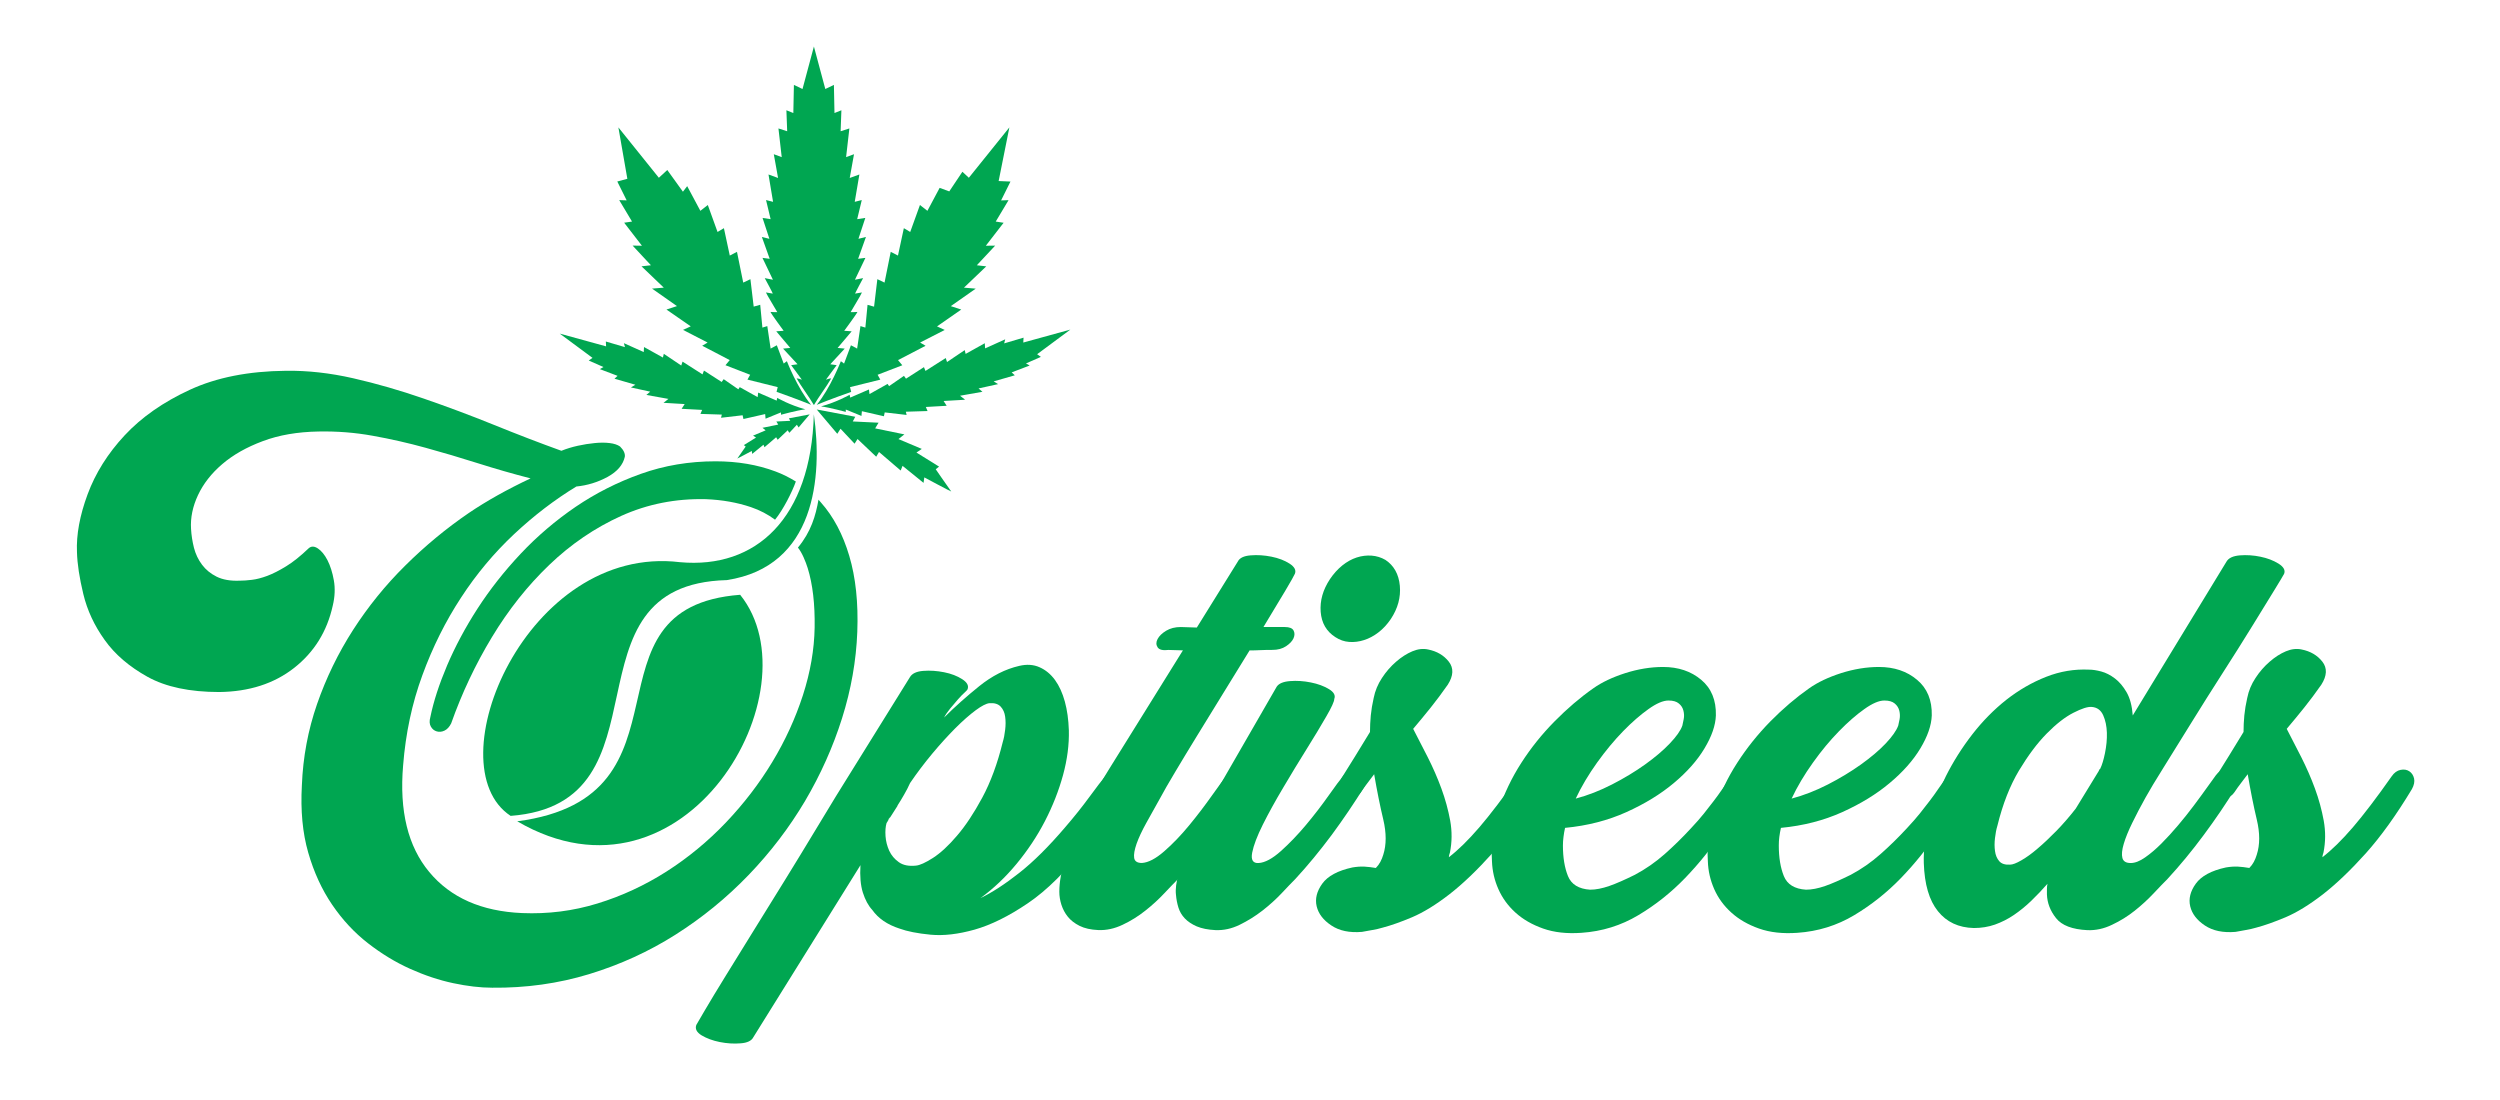
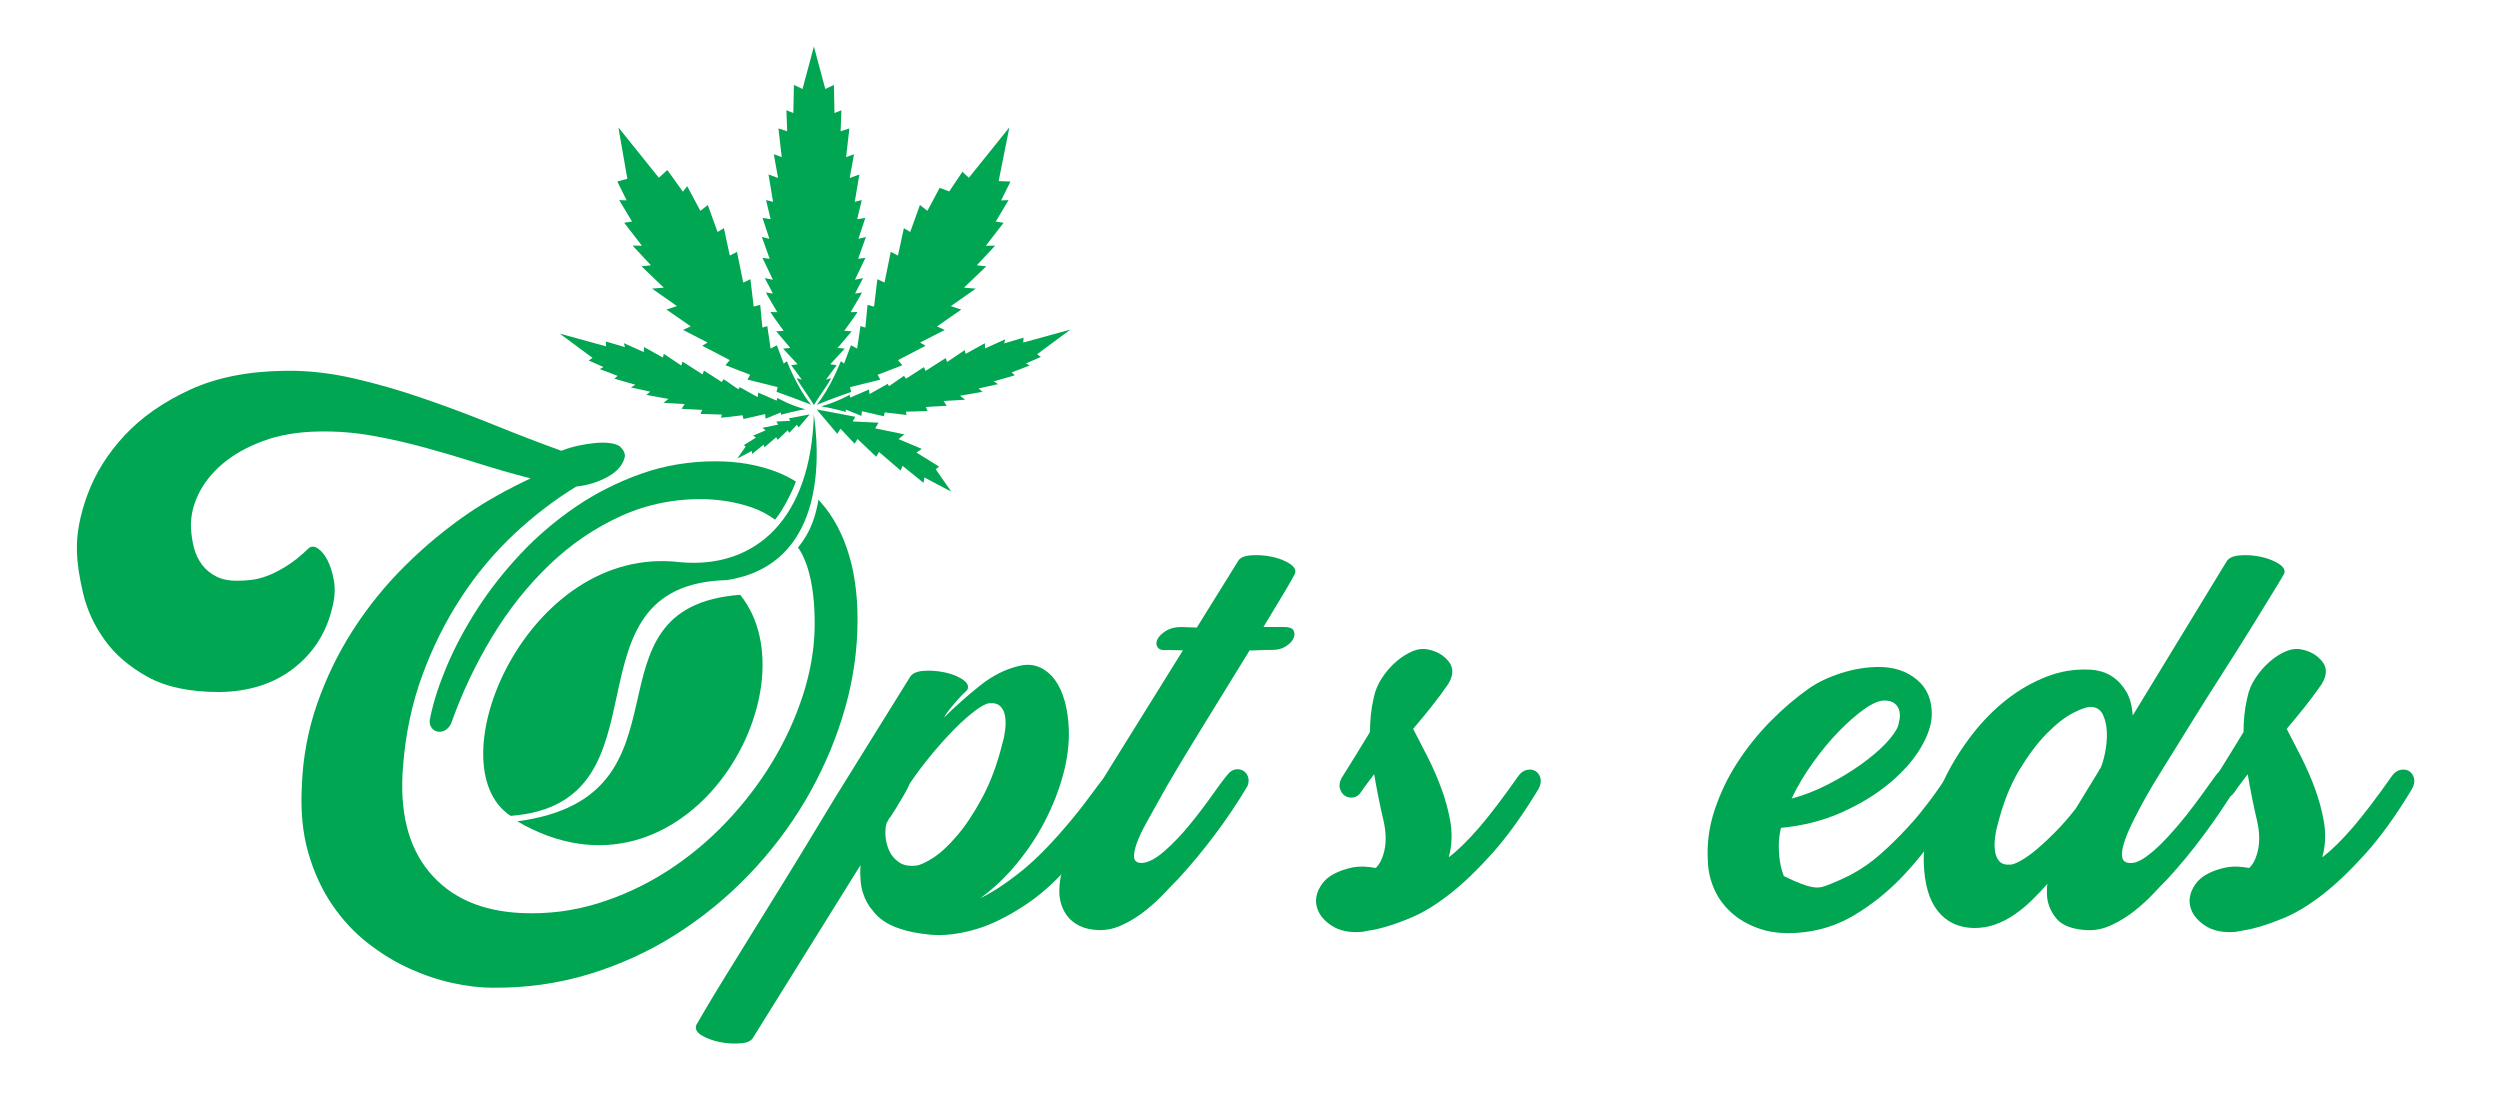
<svg xmlns="http://www.w3.org/2000/svg" width="250" viewBox="0 0 187.5 82.5" height="110" preserveAspectRatio="xMidYMid meet">
  <path fill="#00a651" d="M 59.688 36.113 C 59.211 35.82 58.707 35.562 58.16 35.359 C 56.816 34.855 55.316 34.598 53.664 34.598 C 51.691 34.598 49.828 34.91 48.066 35.539 C 46.309 36.164 44.676 36.992 43.168 38.016 C 41.664 39.043 40.289 40.215 39.051 41.531 C 37.812 42.848 36.734 44.223 35.812 45.648 C 34.895 47.07 34.137 48.492 33.535 49.902 C 32.938 51.312 32.516 52.605 32.277 53.777 C 32.195 54.07 32.207 54.312 32.316 54.496 C 32.422 54.684 32.57 54.801 32.758 54.855 C 32.941 54.91 33.137 54.891 33.336 54.797 C 33.535 54.703 33.703 54.523 33.836 54.258 C 34.637 51.992 35.656 49.836 36.895 47.785 C 38.133 45.734 39.566 43.93 41.191 42.371 C 42.816 40.812 44.613 39.59 46.586 38.695 C 48.559 37.805 50.68 37.383 52.941 37.438 C 54.168 37.488 55.293 37.688 56.32 38.035 C 56.988 38.262 57.59 38.578 58.129 38.977 C 58.73 38.246 59.414 36.895 59.688 36.113 Z M 59.688 36.113 " fill-opacity="1" fill-rule="nonzero" />
  <path fill="#00a651" d="M 63.695 41.691 C 63.219 40.082 62.512 38.75 61.578 37.695 C 61.516 37.625 61.449 37.543 61.387 37.477 C 61.18 38.668 60.824 39.891 59.844 41.07 C 60.156 41.449 60.426 42.125 60.578 42.609 C 60.953 43.82 61.125 45.309 61.098 47.066 C 61.07 48.715 60.777 50.41 60.219 52.141 C 59.656 53.871 58.895 55.543 57.918 57.156 C 56.945 58.766 55.785 60.277 54.441 61.691 C 53.094 63.102 51.609 64.328 49.984 65.367 C 48.359 66.402 46.633 67.203 44.809 67.762 C 42.98 68.324 41.098 68.562 39.148 68.48 C 36.113 68.348 33.793 67.324 32.195 65.402 C 30.594 63.484 29.941 60.812 30.234 57.402 C 30.422 55.004 30.902 52.75 31.676 50.645 C 32.445 48.539 33.414 46.598 34.574 44.828 C 35.73 43.051 37.059 41.469 38.551 40.066 C 40.043 38.668 41.605 37.473 43.227 36.488 C 44.051 36.406 44.832 36.168 45.566 35.77 C 46.297 35.367 46.73 34.863 46.863 34.25 C 46.891 34.008 46.77 33.754 46.504 33.488 C 46.316 33.355 46.055 33.27 45.723 33.23 C 45.391 33.188 45.016 33.188 44.605 33.23 C 44.191 33.27 43.773 33.336 43.344 33.43 C 42.918 33.523 42.504 33.648 42.105 33.809 C 40.48 33.223 38.793 32.574 37.051 31.867 C 35.305 31.16 33.547 30.504 31.773 29.891 C 30 29.277 28.242 28.77 26.496 28.371 C 24.75 27.973 23.062 27.785 21.441 27.809 C 18.641 27.836 16.246 28.309 14.246 29.23 C 12.246 30.152 10.613 31.293 9.348 32.652 C 8.082 34.012 7.156 35.488 6.57 37.074 C 5.984 38.66 5.715 40.105 5.773 41.414 C 5.797 42.297 5.957 43.344 6.25 44.559 C 6.543 45.773 7.074 46.918 7.852 48 C 8.621 49.082 9.695 50 11.066 50.762 C 12.438 51.523 14.234 51.902 16.445 51.902 C 18.684 51.875 20.555 51.273 22.059 50.094 C 23.566 48.91 24.531 47.355 24.957 45.422 C 25.117 44.758 25.145 44.129 25.039 43.527 C 24.934 42.93 24.77 42.426 24.559 42.012 C 24.344 41.598 24.105 41.309 23.84 41.133 C 23.574 40.957 23.348 40.953 23.16 41.113 C 22.547 41.699 21.984 42.152 21.465 42.469 C 20.945 42.789 20.469 43.031 20.043 43.191 C 19.617 43.348 19.23 43.449 18.887 43.488 C 18.539 43.531 18.23 43.551 17.965 43.551 C 17.273 43.578 16.703 43.477 16.246 43.25 C 15.793 43.023 15.426 42.723 15.148 42.348 C 14.867 41.973 14.668 41.551 14.547 41.086 C 14.43 40.621 14.355 40.145 14.328 39.664 C 14.277 38.832 14.449 37.992 14.848 37.137 C 15.25 36.281 15.855 35.504 16.668 34.809 C 17.48 34.113 18.492 33.539 19.707 33.086 C 20.918 32.629 22.312 32.391 23.883 32.363 C 25.27 32.336 26.629 32.441 27.961 32.684 C 29.293 32.922 30.613 33.223 31.918 33.582 C 33.223 33.941 34.531 34.328 35.836 34.742 C 37.141 35.156 38.461 35.535 39.793 35.879 C 38.035 36.707 36.488 37.574 35.156 38.477 C 33.477 39.625 31.891 40.934 30.398 42.414 C 28.902 43.891 27.602 45.504 26.48 47.246 C 25.359 48.992 24.461 50.844 23.781 52.801 C 23.102 54.758 22.723 56.789 22.641 58.895 C 22.535 60.785 22.691 62.469 23.117 63.945 C 23.543 65.426 24.145 66.73 24.918 67.863 C 25.691 68.996 26.582 69.953 27.598 70.742 C 28.609 71.527 29.66 72.168 30.754 72.66 C 31.848 73.152 32.926 73.512 33.992 73.738 C 35.059 73.965 36.031 74.078 36.91 74.078 C 39.441 74.105 41.867 73.766 44.188 73.059 C 46.504 72.352 48.664 71.367 50.66 70.102 C 52.66 68.836 54.488 67.344 56.141 65.629 C 57.793 63.91 59.203 62.059 60.379 60.074 C 61.547 58.09 62.477 56.02 63.156 53.863 C 63.836 51.703 64.215 49.547 64.297 47.391 C 64.379 45.203 64.176 43.305 63.695 41.691 Z M 63.695 41.691 " fill-opacity="1" fill-rule="nonzero" />
  <path fill="#00a651" d="M 81.484 63.367 C 79.992 65.312 78.527 66.77 77.09 67.742 C 75.652 68.719 74.316 69.375 73.09 69.723 C 71.863 70.066 70.766 70.195 69.793 70.102 C 68.82 70.008 68.039 69.855 67.457 69.641 C 66.551 69.348 65.871 68.883 65.418 68.242 C 65.121 67.922 64.891 67.492 64.715 66.945 C 64.543 66.398 64.484 65.715 64.535 64.887 L 56.5 77.793 C 56.367 78.059 56.047 78.215 55.539 78.25 C 55.035 78.293 54.516 78.258 53.98 78.152 C 53.449 78.047 52.996 77.875 52.621 77.652 C 52.25 77.426 52.117 77.164 52.223 76.871 C 52.25 76.82 52.465 76.453 52.863 75.773 C 53.262 75.094 53.781 74.234 54.422 73.195 C 55.062 72.156 55.777 71.004 56.559 69.738 C 57.348 68.473 58.125 67.215 58.898 65.961 C 59.668 64.711 60.391 63.531 61.055 62.426 C 61.723 61.32 62.266 60.422 62.691 59.727 L 68.25 50.777 C 68.41 50.512 68.742 50.355 69.246 50.316 C 69.754 50.277 70.273 50.312 70.805 50.418 C 71.34 50.523 71.793 50.699 72.164 50.938 C 72.539 51.18 72.672 51.43 72.566 51.699 C 72.566 51.723 72.488 51.805 72.348 51.938 C 72.199 52.074 72.031 52.242 71.844 52.457 C 71.656 52.672 71.465 52.898 71.266 53.137 C 71.066 53.379 70.914 53.605 70.805 53.816 C 71.605 53.02 72.484 52.234 73.445 51.461 C 74.406 50.688 75.402 50.18 76.445 49.941 C 77.004 49.809 77.512 49.84 77.965 50.043 C 78.418 50.242 78.805 50.562 79.125 51 C 79.445 51.441 79.688 51.98 79.863 52.617 C 80.039 53.258 80.137 53.977 80.164 54.773 C 80.191 55.84 80.047 56.961 79.727 58.133 C 79.406 59.305 78.953 60.457 78.367 61.59 C 77.781 62.723 77.07 63.785 76.246 64.785 C 75.418 65.785 74.516 66.645 73.527 67.363 C 74.41 66.938 75.383 66.305 76.445 65.465 C 77.512 64.629 78.656 63.488 79.883 62.051 C 80.551 61.277 81.156 60.52 81.703 59.773 C 82.25 59.027 82.668 58.48 82.961 58.137 C 83.148 57.895 83.348 57.758 83.562 57.715 C 83.777 57.676 83.969 57.703 84.141 57.793 C 84.316 57.887 84.441 58.043 84.52 58.254 C 84.602 58.469 84.59 58.707 84.48 58.973 C 84.027 59.719 83.547 60.465 83.043 61.211 C 82.535 61.957 82.016 62.676 81.484 63.367 Z M 67.332 60.41 L 66.492 61.727 C 66.414 61.996 66.387 62.32 66.414 62.707 C 66.441 63.094 66.535 63.457 66.691 63.805 C 66.852 64.152 67.094 64.438 67.414 64.664 C 67.73 64.891 68.156 64.977 68.691 64.922 C 68.984 64.898 69.41 64.703 69.973 64.344 C 70.531 63.984 71.133 63.434 71.77 62.684 C 72.41 61.941 73.043 60.988 73.668 59.828 C 74.293 58.668 74.809 57.277 75.207 55.652 C 75.289 55.387 75.348 55.082 75.387 54.734 C 75.43 54.387 75.43 54.062 75.387 53.754 C 75.348 53.449 75.234 53.195 75.051 52.996 C 74.863 52.797 74.582 52.711 74.211 52.738 C 73.969 52.762 73.621 52.941 73.172 53.273 C 72.719 53.609 72.211 54.055 71.652 54.613 C 71.094 55.176 70.512 55.812 69.914 56.531 C 69.316 57.25 68.762 57.984 68.254 58.73 C 68.121 59.023 67.977 59.309 67.812 59.59 C 67.656 59.867 67.48 60.156 67.293 60.445 Z M 66.773 61.289 C 66.695 61.344 66.629 61.438 66.574 61.57 Z M 66.773 61.289 " fill-opacity="1" fill-rule="nonzero" />
  <path fill="#00a651" d="M 87.641 48.746 C 87.215 48.797 86.941 48.734 86.82 48.547 C 86.699 48.359 86.699 48.152 86.82 47.926 C 86.941 47.699 87.152 47.492 87.461 47.305 C 87.766 47.121 88.133 47.027 88.559 47.027 C 88.773 47.027 88.98 47.035 89.18 47.047 C 89.379 47.059 89.574 47.066 89.762 47.066 L 92.84 42.109 C 92.973 41.844 93.293 41.691 93.797 41.652 C 94.305 41.609 94.824 41.645 95.355 41.75 C 95.891 41.859 96.344 42.031 96.715 42.27 C 97.09 42.512 97.223 42.766 97.117 43.031 C 97.062 43.164 96.82 43.59 96.395 44.309 C 95.969 45.027 95.422 45.934 94.758 47.027 L 96.359 47.027 C 96.703 47.027 96.922 47.113 97.016 47.285 C 97.109 47.461 97.109 47.652 97.016 47.867 C 96.922 48.078 96.738 48.277 96.457 48.465 C 96.176 48.652 95.836 48.742 95.438 48.742 C 95.062 48.742 94.75 48.75 94.496 48.762 C 94.242 48.777 93.984 48.781 93.719 48.781 C 93.078 49.82 92.418 50.891 91.738 52 C 91.059 53.105 90.41 54.156 89.797 55.156 C 89.184 56.152 88.633 57.066 88.141 57.891 C 87.645 58.719 87.281 59.355 87.039 59.809 C 86.668 60.477 86.312 61.109 85.98 61.707 C 85.648 62.305 85.402 62.832 85.242 63.285 C 85.086 63.738 85.023 64.09 85.062 64.344 C 85.102 64.598 85.297 64.723 85.641 64.723 C 86.121 64.695 86.68 64.402 87.32 63.844 C 87.961 63.285 88.586 62.633 89.199 61.887 C 89.812 61.141 90.371 60.406 90.879 59.688 C 91.383 58.969 91.77 58.449 92.039 58.133 C 92.223 57.891 92.422 57.75 92.637 57.711 C 92.852 57.668 93.043 57.699 93.215 57.789 C 93.391 57.883 93.516 58.039 93.598 58.25 C 93.676 58.465 93.664 58.703 93.555 58.969 C 92.809 60.219 91.988 61.438 91.098 62.625 C 90.207 63.809 89.293 64.91 88.359 65.922 C 88.094 66.188 87.746 66.547 87.32 67 C 86.895 67.453 86.422 67.887 85.902 68.297 C 85.383 68.711 84.816 69.066 84.203 69.355 C 83.59 69.648 82.977 69.781 82.367 69.754 C 81.805 69.73 81.34 69.625 80.965 69.438 C 80.594 69.25 80.301 69.023 80.086 68.754 C 79.871 68.488 79.715 68.191 79.605 67.855 C 79.5 67.523 79.449 67.199 79.449 66.879 C 79.449 66.16 79.594 65.348 79.891 64.441 C 80.184 63.535 80.535 62.641 80.945 61.766 C 81.359 60.883 81.781 60.074 82.207 59.328 C 82.633 58.582 82.965 58.02 83.203 57.648 L 88.719 48.777 C 88.531 48.777 88.359 48.773 88.199 48.762 C 88.039 48.75 87.852 48.746 87.641 48.746 Z M 87.641 48.746 " fill-opacity="1" fill-rule="nonzero" />
-   <path fill="#00a651" d="M 95.754 51.5 C 95.914 51.262 96.246 51.121 96.754 51.082 C 97.258 51.043 97.777 51.074 98.312 51.184 C 98.844 51.289 99.297 51.457 99.672 51.684 C 100.043 51.91 100.176 52.156 100.07 52.422 C 100.07 52.609 99.871 53.047 99.469 53.738 C 99.07 54.43 98.586 55.238 98.012 56.156 C 97.438 57.074 96.852 58.039 96.254 59.051 C 95.652 60.062 95.137 60.996 94.711 61.848 C 94.285 62.703 94.02 63.402 93.914 63.945 C 93.809 64.492 93.969 64.754 94.395 64.727 C 94.871 64.699 95.434 64.398 96.07 63.828 C 96.711 63.254 97.336 62.602 97.949 61.871 C 98.562 61.137 99.121 60.41 99.629 59.691 C 100.133 58.973 100.523 58.453 100.789 58.133 C 100.973 57.895 101.18 57.754 101.41 57.715 C 101.637 57.672 101.836 57.699 102.008 57.793 C 102.18 57.887 102.309 58.039 102.387 58.25 C 102.469 58.465 102.453 58.707 102.348 58.969 C 101.574 60.223 100.746 61.441 99.871 62.629 C 98.988 63.812 98.086 64.91 97.152 65.922 C 96.883 66.191 96.539 66.547 96.113 67.004 C 95.688 67.453 95.207 67.887 94.676 68.301 C 94.141 68.715 93.574 69.066 92.977 69.359 C 92.379 69.652 91.77 69.785 91.156 69.758 C 90.598 69.73 90.133 69.637 89.758 69.48 C 89.387 69.32 89.086 69.117 88.859 68.879 C 88.633 68.641 88.473 68.367 88.379 68.059 C 88.285 67.754 88.227 67.441 88.199 67.121 C 88.145 66.695 88.215 66.16 88.398 65.523 C 88.586 64.883 88.812 64.238 89.078 63.582 C 89.344 62.934 89.629 62.301 89.938 61.688 C 90.242 61.074 90.516 60.57 90.758 60.168 Z M 99.75 43.43 C 100.02 43.031 100.324 42.691 100.672 42.41 C 101.016 42.133 101.375 41.934 101.75 41.812 C 102.125 41.691 102.496 41.645 102.867 41.672 C 103.242 41.699 103.59 41.809 103.906 41.992 C 104.547 42.418 104.906 43.066 104.988 43.93 C 105.066 44.797 104.84 45.629 104.309 46.43 C 104.039 46.828 103.734 47.16 103.387 47.426 C 103.043 47.691 102.68 47.887 102.309 48.004 C 101.938 48.125 101.562 48.172 101.191 48.145 C 100.816 48.117 100.473 47.996 100.152 47.785 C 99.484 47.359 99.117 46.727 99.051 45.887 C 98.988 45.047 99.219 44.23 99.75 43.43 Z M 99.75 43.43 " fill-opacity="1" fill-rule="nonzero" />
  <path fill="#00a651" d="M 102.07 59.414 C 101.91 59.652 101.711 59.785 101.473 59.812 C 101.23 59.84 101.023 59.793 100.852 59.672 C 100.68 59.551 100.559 59.371 100.492 59.133 C 100.422 58.895 100.473 58.629 100.629 58.336 C 100.949 57.832 101.289 57.281 101.648 56.699 C 102.012 56.113 102.375 55.512 102.75 54.898 C 102.75 54.5 102.77 54.086 102.809 53.66 C 102.852 53.238 102.922 52.797 103.027 52.344 C 103.133 51.812 103.34 51.312 103.648 50.848 C 103.953 50.379 104.309 49.973 104.707 49.629 C 105.105 49.281 105.512 49.023 105.926 48.848 C 106.34 48.676 106.73 48.629 107.105 48.711 C 107.77 48.844 108.289 49.148 108.664 49.629 C 109.035 50.105 109.012 50.68 108.586 51.348 C 108.16 51.961 107.73 52.531 107.305 53.066 C 106.879 53.598 106.438 54.129 105.988 54.664 C 106.332 55.332 106.699 56.043 107.086 56.801 C 107.469 57.562 107.812 58.34 108.105 59.141 C 108.398 59.938 108.617 60.746 108.766 61.555 C 108.91 62.367 108.902 63.16 108.746 63.934 C 108.691 64.09 108.664 64.211 108.664 64.293 C 109.359 63.758 110.117 63.016 110.945 62.055 C 111.77 61.094 112.742 59.816 113.863 58.219 C 114.047 57.953 114.27 57.793 114.52 57.742 C 114.773 57.688 114.996 57.723 115.18 57.844 C 115.363 57.965 115.484 58.145 115.539 58.383 C 115.594 58.621 115.539 58.887 115.383 59.18 C 114.207 61.125 113.055 62.73 111.922 63.996 C 110.789 65.258 109.719 66.285 108.703 67.074 C 107.691 67.859 106.758 68.43 105.906 68.793 C 105.055 69.152 104.32 69.41 103.707 69.57 C 103.441 69.648 103.184 69.711 102.93 69.75 C 102.676 69.793 102.418 69.836 102.148 69.891 C 101.215 69.969 100.453 69.812 99.852 69.41 C 99.25 69.012 98.883 68.531 98.75 67.973 C 98.617 67.414 98.758 66.848 99.168 66.277 C 99.582 65.703 100.336 65.297 101.43 65.059 C 101.75 65.004 102.051 64.984 102.328 64.996 C 102.605 65.012 102.895 65.047 103.188 65.098 C 103.32 64.965 103.434 64.812 103.527 64.641 C 103.621 64.465 103.691 64.285 103.746 64.102 C 103.984 63.355 103.984 62.477 103.746 61.465 C 103.504 60.453 103.277 59.32 103.062 58.066 C 102.906 58.281 102.738 58.5 102.562 58.727 C 102.398 58.938 102.23 59.172 102.07 59.414 Z M 102.07 59.414 " fill-opacity="1" fill-rule="nonzero" />
-   <path fill="#00a651" d="M 128.691 53.66 C 128.664 54.406 128.379 55.23 127.832 56.137 C 127.289 57.043 126.52 57.906 125.535 58.73 C 124.547 59.559 123.363 60.285 121.977 60.91 C 120.59 61.535 119.059 61.93 117.379 62.09 C 117.328 62.328 117.285 62.555 117.262 62.77 C 117.234 62.984 117.219 63.195 117.219 63.41 C 117.219 64.316 117.344 65.078 117.598 65.707 C 117.852 66.332 118.406 66.672 119.258 66.727 C 119.684 66.727 120.164 66.633 120.695 66.449 C 121.23 66.262 121.867 65.98 122.617 65.609 C 123.414 65.184 124.156 64.668 124.836 64.07 C 125.512 63.473 126.176 62.824 126.812 62.133 C 127.215 61.707 127.539 61.332 127.793 61.016 C 128.047 60.695 128.285 60.391 128.512 60.094 C 128.738 59.801 128.965 59.488 129.191 59.156 C 129.418 58.824 129.703 58.418 130.051 57.938 C 130.234 57.777 130.434 57.691 130.648 57.676 C 130.863 57.664 131.031 57.703 131.168 57.797 C 131.301 57.891 131.395 58.039 131.445 58.238 C 131.5 58.438 131.488 58.656 131.406 58.895 C 130.766 59.934 130.031 61.082 129.207 62.332 C 128.379 63.582 127.441 64.754 126.387 65.848 C 125.336 66.938 124.164 67.871 122.871 68.641 C 121.578 69.414 120.16 69.855 118.613 69.961 C 117.523 70.039 116.562 69.934 115.734 69.641 C 114.906 69.348 114.215 68.949 113.656 68.441 C 113.098 67.934 112.672 67.348 112.379 66.684 C 112.082 66.016 111.926 65.324 111.898 64.605 C 111.82 63.301 111.984 62.023 112.398 60.77 C 112.812 59.52 113.379 58.332 114.098 57.215 C 114.816 56.098 115.648 55.059 116.598 54.098 C 117.543 53.141 118.508 52.316 119.496 51.625 C 120.133 51.172 120.934 50.793 121.895 50.484 C 122.852 50.18 123.797 50.023 124.73 50.023 C 125.875 50.023 126.828 50.344 127.59 50.984 C 128.352 51.621 128.719 52.516 128.691 53.66 Z M 125.137 52.539 C 124.734 52.539 124.234 52.754 123.637 53.18 C 123.039 53.605 122.402 54.156 121.738 54.836 C 121.074 55.52 120.422 56.301 119.781 57.195 C 119.141 58.09 118.605 58.988 118.18 59.895 C 119.09 59.652 119.992 59.301 120.898 58.836 C 121.805 58.371 122.633 57.871 123.375 57.34 C 124.121 56.805 124.742 56.281 125.234 55.762 C 125.73 55.242 126.043 54.797 126.176 54.422 C 126.203 54.316 126.238 54.156 126.277 53.941 C 126.32 53.73 126.312 53.52 126.258 53.305 C 126.207 53.09 126.094 52.91 125.918 52.766 C 125.742 52.613 125.48 52.539 125.137 52.539 Z M 125.137 52.539 " fill-opacity="1" fill-rule="nonzero" />
-   <path fill="#00a651" d="M 144.883 53.66 C 144.855 54.406 144.57 55.23 144.023 56.137 C 143.477 57.043 142.711 57.906 141.723 58.73 C 140.738 59.559 139.551 60.285 138.168 60.91 C 136.781 61.535 135.25 61.93 133.57 62.09 C 133.516 62.328 133.477 62.555 133.449 62.77 C 133.422 62.984 133.41 63.195 133.41 63.41 C 133.41 64.316 133.535 65.078 133.789 65.707 C 134.043 66.332 134.594 66.672 135.449 66.727 C 135.875 66.727 136.355 66.633 136.887 66.449 C 137.422 66.262 138.059 65.98 138.809 65.609 C 139.605 65.184 140.348 64.668 141.023 64.07 C 141.703 63.473 142.363 62.824 143.004 62.133 C 143.402 61.707 143.73 61.332 143.984 61.016 C 144.234 60.695 144.477 60.391 144.703 60.094 C 144.93 59.801 145.156 59.488 145.379 59.156 C 145.605 58.824 145.895 58.418 146.238 57.938 C 146.426 57.777 146.625 57.691 146.84 57.676 C 147.051 57.664 147.223 57.703 147.359 57.797 C 147.488 57.891 147.582 58.039 147.637 58.238 C 147.691 58.438 147.676 58.656 147.598 58.895 C 146.957 59.934 146.223 61.082 145.398 62.332 C 144.57 63.582 143.633 64.754 142.578 65.848 C 141.523 66.938 140.352 67.871 139.062 68.641 C 137.77 69.414 136.352 69.855 134.805 69.961 C 133.711 70.039 132.754 69.934 131.926 69.641 C 131.098 69.348 130.406 68.949 129.848 68.441 C 129.285 67.934 128.859 67.348 128.566 66.684 C 128.273 66.016 128.113 65.324 128.09 64.605 C 128.008 63.301 128.176 62.023 128.59 60.77 C 129.004 59.52 129.566 58.332 130.289 57.215 C 131.008 56.098 131.84 55.059 132.785 54.098 C 133.73 53.141 134.699 52.316 135.684 51.625 C 136.324 51.172 137.125 50.793 138.082 50.484 C 139.043 50.18 139.988 50.023 140.922 50.023 C 142.066 50.023 143.02 50.344 143.777 50.984 C 144.543 51.621 144.91 52.516 144.883 53.66 Z M 141.324 52.539 C 140.926 52.539 140.426 52.754 139.828 53.18 C 139.227 53.605 138.594 54.156 137.93 54.836 C 137.262 55.52 136.609 56.301 135.973 57.195 C 135.332 58.09 134.797 58.988 134.371 59.895 C 135.277 59.652 136.184 59.301 137.09 58.836 C 137.996 58.371 138.82 57.871 139.566 57.34 C 140.312 56.805 140.934 56.281 141.426 55.762 C 141.918 55.242 142.23 54.797 142.367 54.422 C 142.395 54.316 142.426 54.156 142.469 53.941 C 142.508 53.73 142.5 53.52 142.449 53.305 C 142.395 53.09 142.281 52.91 142.109 52.766 C 141.93 52.613 141.672 52.539 141.324 52.539 Z M 141.324 52.539 " fill-opacity="1" fill-rule="nonzero" />
+   <path fill="#00a651" d="M 144.883 53.66 C 144.855 54.406 144.57 55.23 144.023 56.137 C 143.477 57.043 142.711 57.906 141.723 58.73 C 140.738 59.559 139.551 60.285 138.168 60.91 C 136.781 61.535 135.25 61.93 133.57 62.09 C 133.516 62.328 133.477 62.555 133.449 62.77 C 133.422 62.984 133.41 63.195 133.41 63.41 C 133.41 64.316 133.535 65.078 133.789 65.707 C 135.875 66.727 136.355 66.633 136.887 66.449 C 137.422 66.262 138.059 65.98 138.809 65.609 C 139.605 65.184 140.348 64.668 141.023 64.07 C 141.703 63.473 142.363 62.824 143.004 62.133 C 143.402 61.707 143.73 61.332 143.984 61.016 C 144.234 60.695 144.477 60.391 144.703 60.094 C 144.93 59.801 145.156 59.488 145.379 59.156 C 145.605 58.824 145.895 58.418 146.238 57.938 C 146.426 57.777 146.625 57.691 146.84 57.676 C 147.051 57.664 147.223 57.703 147.359 57.797 C 147.488 57.891 147.582 58.039 147.637 58.238 C 147.691 58.438 147.676 58.656 147.598 58.895 C 146.957 59.934 146.223 61.082 145.398 62.332 C 144.57 63.582 143.633 64.754 142.578 65.848 C 141.523 66.938 140.352 67.871 139.062 68.641 C 137.77 69.414 136.352 69.855 134.805 69.961 C 133.711 70.039 132.754 69.934 131.926 69.641 C 131.098 69.348 130.406 68.949 129.848 68.441 C 129.285 67.934 128.859 67.348 128.566 66.684 C 128.273 66.016 128.113 65.324 128.09 64.605 C 128.008 63.301 128.176 62.023 128.59 60.77 C 129.004 59.52 129.566 58.332 130.289 57.215 C 131.008 56.098 131.84 55.059 132.785 54.098 C 133.73 53.141 134.699 52.316 135.684 51.625 C 136.324 51.172 137.125 50.793 138.082 50.484 C 139.043 50.18 139.988 50.023 140.922 50.023 C 142.066 50.023 143.02 50.344 143.777 50.984 C 144.543 51.621 144.91 52.516 144.883 53.66 Z M 141.324 52.539 C 140.926 52.539 140.426 52.754 139.828 53.18 C 139.227 53.605 138.594 54.156 137.93 54.836 C 137.262 55.52 136.609 56.301 135.973 57.195 C 135.332 58.09 134.797 58.988 134.371 59.895 C 135.277 59.652 136.184 59.301 137.09 58.836 C 137.996 58.371 138.82 57.871 139.566 57.34 C 140.312 56.805 140.934 56.281 141.426 55.762 C 141.918 55.242 142.23 54.797 142.367 54.422 C 142.395 54.316 142.426 54.156 142.469 53.941 C 142.508 53.73 142.5 53.52 142.449 53.305 C 142.395 53.09 142.281 52.91 142.109 52.766 C 141.93 52.613 141.672 52.539 141.324 52.539 Z M 141.324 52.539 " fill-opacity="1" fill-rule="nonzero" />
  <path fill="#00a651" d="M 153.52 67.086 C 153.52 66.953 153.52 66.816 153.52 66.684 C 153.52 66.555 153.531 66.418 153.559 66.285 C 153.16 66.738 152.754 67.168 152.34 67.566 C 151.926 67.965 151.492 68.316 151.039 68.625 C 150.59 68.93 150.113 69.168 149.621 69.344 C 149.129 69.516 148.602 69.602 148.039 69.602 C 146.895 69.574 145.996 69.156 145.344 68.34 C 144.688 67.527 144.336 66.324 144.285 64.727 C 144.258 63.715 144.391 62.648 144.684 61.531 C 144.977 60.414 145.395 59.309 145.941 58.215 C 146.488 57.125 147.148 56.078 147.922 55.078 C 148.695 54.082 149.551 53.215 150.48 52.48 C 151.414 51.75 152.406 51.176 153.461 50.762 C 154.512 50.348 155.582 50.172 156.68 50.223 C 156.945 50.223 157.25 50.27 157.598 50.363 C 157.945 50.457 158.281 50.629 158.617 50.883 C 158.949 51.137 159.242 51.48 159.496 51.922 C 159.75 52.363 159.902 52.941 159.957 53.66 L 166.992 42.113 C 167.152 41.844 167.484 41.695 167.992 41.652 C 168.496 41.613 169.012 41.645 169.531 41.754 C 170.051 41.859 170.5 42.031 170.891 42.273 C 171.273 42.516 171.414 42.766 171.309 43.035 C 171.258 43.141 171.008 43.551 170.57 44.27 C 170.133 44.988 169.578 45.891 168.91 46.969 C 168.246 48.047 167.508 49.219 166.695 50.484 C 165.883 51.75 165.102 52.988 164.355 54.199 C 163.609 55.414 162.922 56.52 162.297 57.516 C 161.672 58.512 161.211 59.281 160.918 59.812 C 160.547 60.48 160.211 61.113 159.922 61.711 C 159.629 62.309 159.414 62.836 159.281 63.289 C 159.145 63.742 159.113 64.098 159.18 64.348 C 159.246 64.602 159.453 64.727 159.801 64.727 C 160.121 64.727 160.48 64.59 160.879 64.309 C 161.281 64.031 161.688 63.684 162.102 63.27 C 162.512 62.859 162.934 62.398 163.359 61.895 C 163.785 61.391 164.18 60.895 164.539 60.414 C 164.898 59.938 165.223 59.488 165.52 59.074 C 165.812 58.664 166.039 58.352 166.195 58.137 C 166.383 57.895 166.59 57.758 166.816 57.715 C 167.043 57.676 167.242 57.703 167.414 57.793 C 167.59 57.887 167.715 58.043 167.797 58.254 C 167.875 58.469 167.859 58.707 167.754 58.973 C 166.984 60.227 166.156 61.445 165.277 62.629 C 164.398 63.816 163.492 64.914 162.559 65.926 C 162.293 66.191 161.945 66.551 161.52 67.004 C 161.094 67.457 160.621 67.891 160.102 68.305 C 159.582 68.719 159.016 69.07 158.402 69.359 C 157.789 69.656 157.176 69.785 156.562 69.762 C 155.418 69.707 154.633 69.406 154.203 68.859 C 153.77 68.316 153.543 67.723 153.52 67.086 Z M 150.758 64.848 C 150.945 64.848 151.227 64.742 151.598 64.527 C 151.973 64.312 152.379 64.023 152.816 63.645 C 153.258 63.273 153.723 62.832 154.219 62.328 C 154.711 61.824 155.195 61.266 155.676 60.652 L 157.438 57.773 L 157.395 57.812 C 157.422 57.789 157.438 57.762 157.438 57.734 L 157.516 57.656 C 157.648 57.387 157.77 56.996 157.875 56.477 C 157.98 55.957 158.031 55.453 158.016 54.957 C 158 54.465 157.91 54.023 157.738 53.641 C 157.562 53.254 157.277 53.051 156.879 53.02 C 156.586 52.992 156.125 53.141 155.5 53.461 C 154.875 53.781 154.207 54.301 153.5 55.02 C 152.793 55.738 152.102 56.664 151.422 57.793 C 150.746 58.926 150.203 60.305 149.805 61.93 C 149.723 62.195 149.664 62.504 149.625 62.848 C 149.582 63.195 149.582 63.52 149.625 63.828 C 149.664 64.133 149.77 64.387 149.941 64.586 C 150.113 64.785 150.387 64.871 150.758 64.848 Z M 157.273 57.934 L 157.395 57.812 Z M 157.273 57.934 " fill-opacity="1" fill-rule="nonzero" />
  <path fill="#00a651" d="M 167.586 59.414 C 167.426 59.652 167.227 59.785 166.988 59.812 C 166.746 59.84 166.539 59.793 166.367 59.672 C 166.195 59.551 166.074 59.371 166.008 59.133 C 165.938 58.895 165.988 58.629 166.145 58.336 C 166.465 57.832 166.805 57.281 167.164 56.699 C 167.527 56.113 167.891 55.512 168.266 54.898 C 168.266 54.5 168.285 54.086 168.324 53.66 C 168.367 53.238 168.438 52.797 168.543 52.344 C 168.648 51.812 168.855 51.312 169.164 50.848 C 169.469 50.379 169.824 49.973 170.223 49.629 C 170.621 49.281 171.027 49.023 171.441 48.848 C 171.855 48.676 172.246 48.629 172.621 48.711 C 173.285 48.844 173.805 49.148 174.18 49.629 C 174.551 50.105 174.527 50.68 174.102 51.348 C 173.676 51.961 173.246 52.531 172.82 53.066 C 172.395 53.598 171.953 54.129 171.504 54.664 C 171.848 55.332 172.215 56.043 172.602 56.801 C 172.984 57.562 173.328 58.34 173.621 59.141 C 173.914 59.938 174.133 60.746 174.281 61.555 C 174.426 62.367 174.418 63.16 174.262 63.934 C 174.207 64.09 174.18 64.211 174.18 64.293 C 174.875 63.758 175.633 63.016 176.461 62.055 C 177.285 61.094 178.258 59.816 179.379 58.219 C 179.562 57.953 179.785 57.793 180.035 57.742 C 180.289 57.688 180.512 57.723 180.695 57.844 C 180.879 57.965 181 58.145 181.055 58.383 C 181.109 58.621 181.055 58.887 180.895 59.18 C 179.723 61.125 178.57 62.73 177.438 63.996 C 176.305 65.258 175.23 66.285 174.219 67.074 C 173.203 67.859 172.273 68.43 171.422 68.793 C 170.566 69.152 169.836 69.41 169.223 69.57 C 168.953 69.648 168.695 69.711 168.441 69.75 C 168.191 69.793 167.93 69.836 167.664 69.891 C 166.73 69.969 165.965 69.812 165.363 69.41 C 164.766 69.012 164.398 68.531 164.266 67.973 C 164.133 67.414 164.273 66.848 164.684 66.277 C 165.098 65.703 165.848 65.297 166.941 65.059 C 167.262 65.004 167.562 64.984 167.84 64.996 C 168.121 65.012 168.406 65.047 168.699 65.098 C 168.832 64.965 168.945 64.812 169.039 64.641 C 169.133 64.465 169.203 64.285 169.258 64.102 C 169.5 63.355 169.5 62.477 169.258 61.465 C 169.016 60.453 168.793 59.32 168.578 58.066 C 168.418 58.281 168.25 58.5 168.078 58.727 C 167.914 58.938 167.746 59.172 167.586 59.414 Z M 167.586 59.414 " fill-opacity="1" fill-rule="nonzero" />
  <path fill="#00a651" d="M 54.512 43.508 C 61.145 42.492 61.707 35.789 61.039 31.074 C 60.828 38.883 56.699 42.684 51 42.164 C 39.516 40.773 32.547 57.406 38.297 61.191 C 50.664 60.25 41.809 43.836 54.512 43.508 Z M 54.512 43.508 " fill-opacity="1" fill-rule="nonzero" />
  <path fill="#00a651" d="M 55.512 44.609 C 43.145 45.551 52.727 59.758 38.793 61.598 C 51.398 68.949 61.266 51.762 55.512 44.609 Z M 55.512 44.609 " fill-opacity="1" fill-rule="nonzero" />
  <path fill="#00a651" d="M 64.359 19.41 L 64.945 17.773 L 64.383 17.91 L 64.898 16.344 L 64.289 16.438 L 64.633 15.004 L 64.105 15.137 L 64.453 13.086 L 63.73 13.348 L 64.051 11.566 L 63.457 11.785 L 63.703 9.633 L 63.047 9.844 L 63.105 8.27 L 62.586 8.477 L 62.543 6.367 L 61.898 6.676 L 61.043 3.488 L 60.188 6.676 L 59.543 6.367 L 59.5 8.477 L 58.98 8.27 L 59.039 9.844 L 58.383 9.633 L 58.629 11.785 L 58.035 11.566 L 58.355 13.348 L 57.637 13.086 L 57.98 15.137 L 57.453 15.004 L 57.797 16.438 L 57.191 16.344 L 57.703 17.91 L 57.141 17.773 L 57.727 19.41 L 57.184 19.34 L 57.969 20.98 L 57.355 20.859 C 57.355 20.859 57.938 21.934 57.961 22.02 C 57.832 21.996 57.535 21.949 57.449 21.934 C 57.512 22.121 58.262 23.324 58.297 23.41 C 58.18 23.414 57.879 23.406 57.785 23.395 C 57.844 23.551 58.773 24.809 58.773 24.809 L 58.219 24.848 L 59.27 26.094 L 58.73 26.145 L 59.816 27.32 L 59.336 27.387 L 60.141 28.477 C 60.109 28.465 59.852 28.375 59.746 28.379 C 60.035 28.898 60.703 29.793 61.043 30.379 C 61.383 29.793 62.051 28.902 62.34 28.379 C 62.234 28.375 61.977 28.465 61.945 28.477 L 62.75 27.387 L 62.27 27.32 L 63.355 26.145 L 62.82 26.094 L 63.875 24.848 L 63.316 24.809 C 63.316 24.809 64.246 23.551 64.309 23.395 C 64.215 23.406 63.91 23.414 63.797 23.41 C 63.832 23.324 64.582 22.121 64.645 21.934 C 64.555 21.949 64.258 21.996 64.129 22.02 C 64.156 21.934 64.734 20.859 64.734 20.859 L 64.121 20.98 L 64.906 19.34 Z M 64.359 19.41 " fill-opacity="1" fill-rule="nonzero" />
  <path fill="#00a651" d="M 65.801 20.938 L 66.34 21.195 L 66.805 18.887 L 67.348 19.168 L 67.789 17.113 L 68.266 17.398 L 68.996 15.375 L 69.555 15.812 L 70.473 14.09 L 71.195 14.355 L 72.18 12.883 L 72.664 13.332 L 75.703 9.555 L 74.898 13.578 L 75.785 13.617 L 75.082 15.031 L 75.641 15.012 L 74.68 16.617 L 75.27 16.707 L 73.938 18.43 L 74.637 18.422 L 73.262 19.895 L 73.969 19.977 L 72.297 21.574 L 73.18 21.648 L 71.309 22.961 L 72.094 23.215 L 70.277 24.48 L 70.855 24.746 L 69.008 25.691 L 69.418 25.934 L 67.352 27.008 L 67.672 27.395 L 65.82 28.109 L 66.023 28.473 L 63.75 29.035 L 63.84 29.391 C 63.84 29.391 62.16 29.98 61.254 30.363 C 62.285 29.105 63.066 27.09 63.066 27.09 L 63.305 27.27 L 63.82 25.895 L 64.285 26.145 L 64.535 24.457 L 64.902 24.57 L 65.066 22.863 L 65.555 23 Z M 65.801 20.938 " fill-opacity="1" fill-rule="nonzero" />
  <path fill="#00a651" d="M 77.785 26.566 L 80.277 24.719 L 76.746 25.691 L 76.766 25.324 L 75.312 25.754 L 75.391 25.449 L 73.883 26.129 L 73.859 25.742 L 72.422 26.543 L 72.355 26.258 L 71.027 27.152 L 70.93 26.852 L 69.41 27.82 L 69.297 27.535 L 67.949 28.402 L 67.797 28.188 L 66.68 28.961 L 66.57 28.793 L 65.211 29.555 L 65.172 29.211 L 63.766 29.82 L 63.723 29.609 C 63.723 29.609 62.762 30.16 61.578 30.48 C 62.219 30.562 63.434 30.891 63.434 30.891 L 63.434 30.715 L 64.609 31.195 L 64.641 30.84 L 66.293 31.219 L 66.355 30.93 L 67.996 31.121 L 67.938 30.879 L 69.566 30.828 L 69.438 30.523 L 71 30.434 L 70.77 30.074 L 72.383 29.98 L 72.004 29.68 L 73.684 29.383 L 73.391 29.133 L 74.859 28.809 L 74.523 28.605 L 76.109 28.148 L 75.875 27.93 L 77.223 27.414 L 76.949 27.258 L 78.066 26.766 Z M 77.785 26.566 " fill-opacity="1" fill-rule="nonzero" />
  <path fill="#00a651" d="M 68.734 33.941 L 70.43 34.996 L 70.18 35.195 C 70.18 35.195 70.934 36.293 71.344 36.863 C 71.32 36.875 69.324 35.805 69.324 35.805 L 69.266 36.215 L 67.691 34.938 L 67.551 35.289 L 65.926 33.898 L 65.715 34.254 L 64.316 32.926 L 64.094 33.277 L 63.039 32.156 L 62.797 32.535 L 61.254 30.711 L 64.145 31.258 L 63.957 31.609 L 65.891 31.703 L 65.637 32.129 L 67.828 32.578 L 67.383 32.93 L 69.133 33.668 Z M 68.734 33.941 " fill-opacity="1" fill-rule="nonzero" />
  <path fill="#00a651" d="M 56.703 32.816 L 55.789 33.383 L 55.926 33.492 C 55.926 33.492 55.52 34.082 55.297 34.391 C 55.309 34.395 56.383 33.82 56.383 33.82 L 56.414 34.043 L 57.262 33.355 L 57.336 33.543 L 58.211 32.793 L 58.324 32.984 L 59.078 32.27 L 59.199 32.461 L 59.766 31.855 L 59.895 32.059 L 60.727 31.078 L 59.168 31.375 L 59.27 31.562 L 58.227 31.613 L 58.367 31.844 L 57.184 32.086 L 57.422 32.277 L 56.48 32.672 Z M 56.703 32.816 " fill-opacity="1" fill-rule="nonzero" />
  <path fill="#00a651" d="M 56.281 20.938 L 55.742 21.195 L 55.273 18.887 L 54.734 19.168 L 54.293 17.113 L 53.816 17.398 L 53.086 15.375 L 52.527 15.812 L 51.539 13.961 L 51.219 14.379 L 50.047 12.75 L 49.414 13.332 L 46.379 9.555 L 47.051 13.41 L 46.297 13.613 L 47 15.027 L 46.441 15.008 L 47.402 16.617 L 46.812 16.703 L 48.145 18.43 L 47.445 18.418 L 48.82 19.895 L 48.113 19.973 L 49.785 21.574 L 48.902 21.645 L 50.773 22.957 L 49.984 23.215 L 51.805 24.477 L 51.227 24.742 L 53.07 25.691 L 52.664 25.93 L 54.73 27.008 L 54.41 27.391 L 56.262 28.109 L 56.059 28.469 L 58.328 29.035 L 58.242 29.387 C 58.242 29.387 59.922 29.98 60.828 30.359 C 59.797 29.105 59.016 27.09 59.016 27.09 L 58.777 27.266 L 58.262 25.895 L 57.797 26.145 L 57.547 24.457 L 57.18 24.57 L 57.016 22.859 L 56.527 22.996 Z M 56.281 20.938 " fill-opacity="1" fill-rule="nonzero" />
  <path fill="#00a651" d="M 44.438 26.84 L 41.98 25.02 L 45.457 25.977 L 45.438 25.613 L 46.871 26.035 L 46.793 25.738 L 48.281 26.406 L 48.301 26.027 L 49.719 26.816 L 49.785 26.535 L 51.094 27.414 L 51.191 27.121 L 52.688 28.078 L 52.797 27.793 L 54.125 28.648 L 54.277 28.438 L 55.375 29.199 L 55.48 29.035 L 56.824 29.785 L 56.863 29.445 L 58.25 30.047 L 58.289 29.84 C 58.289 29.84 59.234 30.387 60.402 30.699 C 59.77 30.777 58.574 31.105 58.574 31.105 L 58.574 30.93 L 57.418 31.402 L 57.387 31.055 L 55.758 31.426 L 55.695 31.145 L 54.078 31.332 L 54.137 31.094 L 52.535 31.043 L 52.66 30.742 L 51.121 30.66 L 51.352 30.305 L 49.762 30.211 L 50.133 29.918 L 48.477 29.621 L 48.766 29.375 L 47.32 29.059 L 47.652 28.855 L 46.086 28.402 L 46.316 28.188 L 44.988 27.684 L 45.258 27.527 L 44.156 27.039 Z M 44.438 26.84 " fill-opacity="1" fill-rule="nonzero" />
</svg>